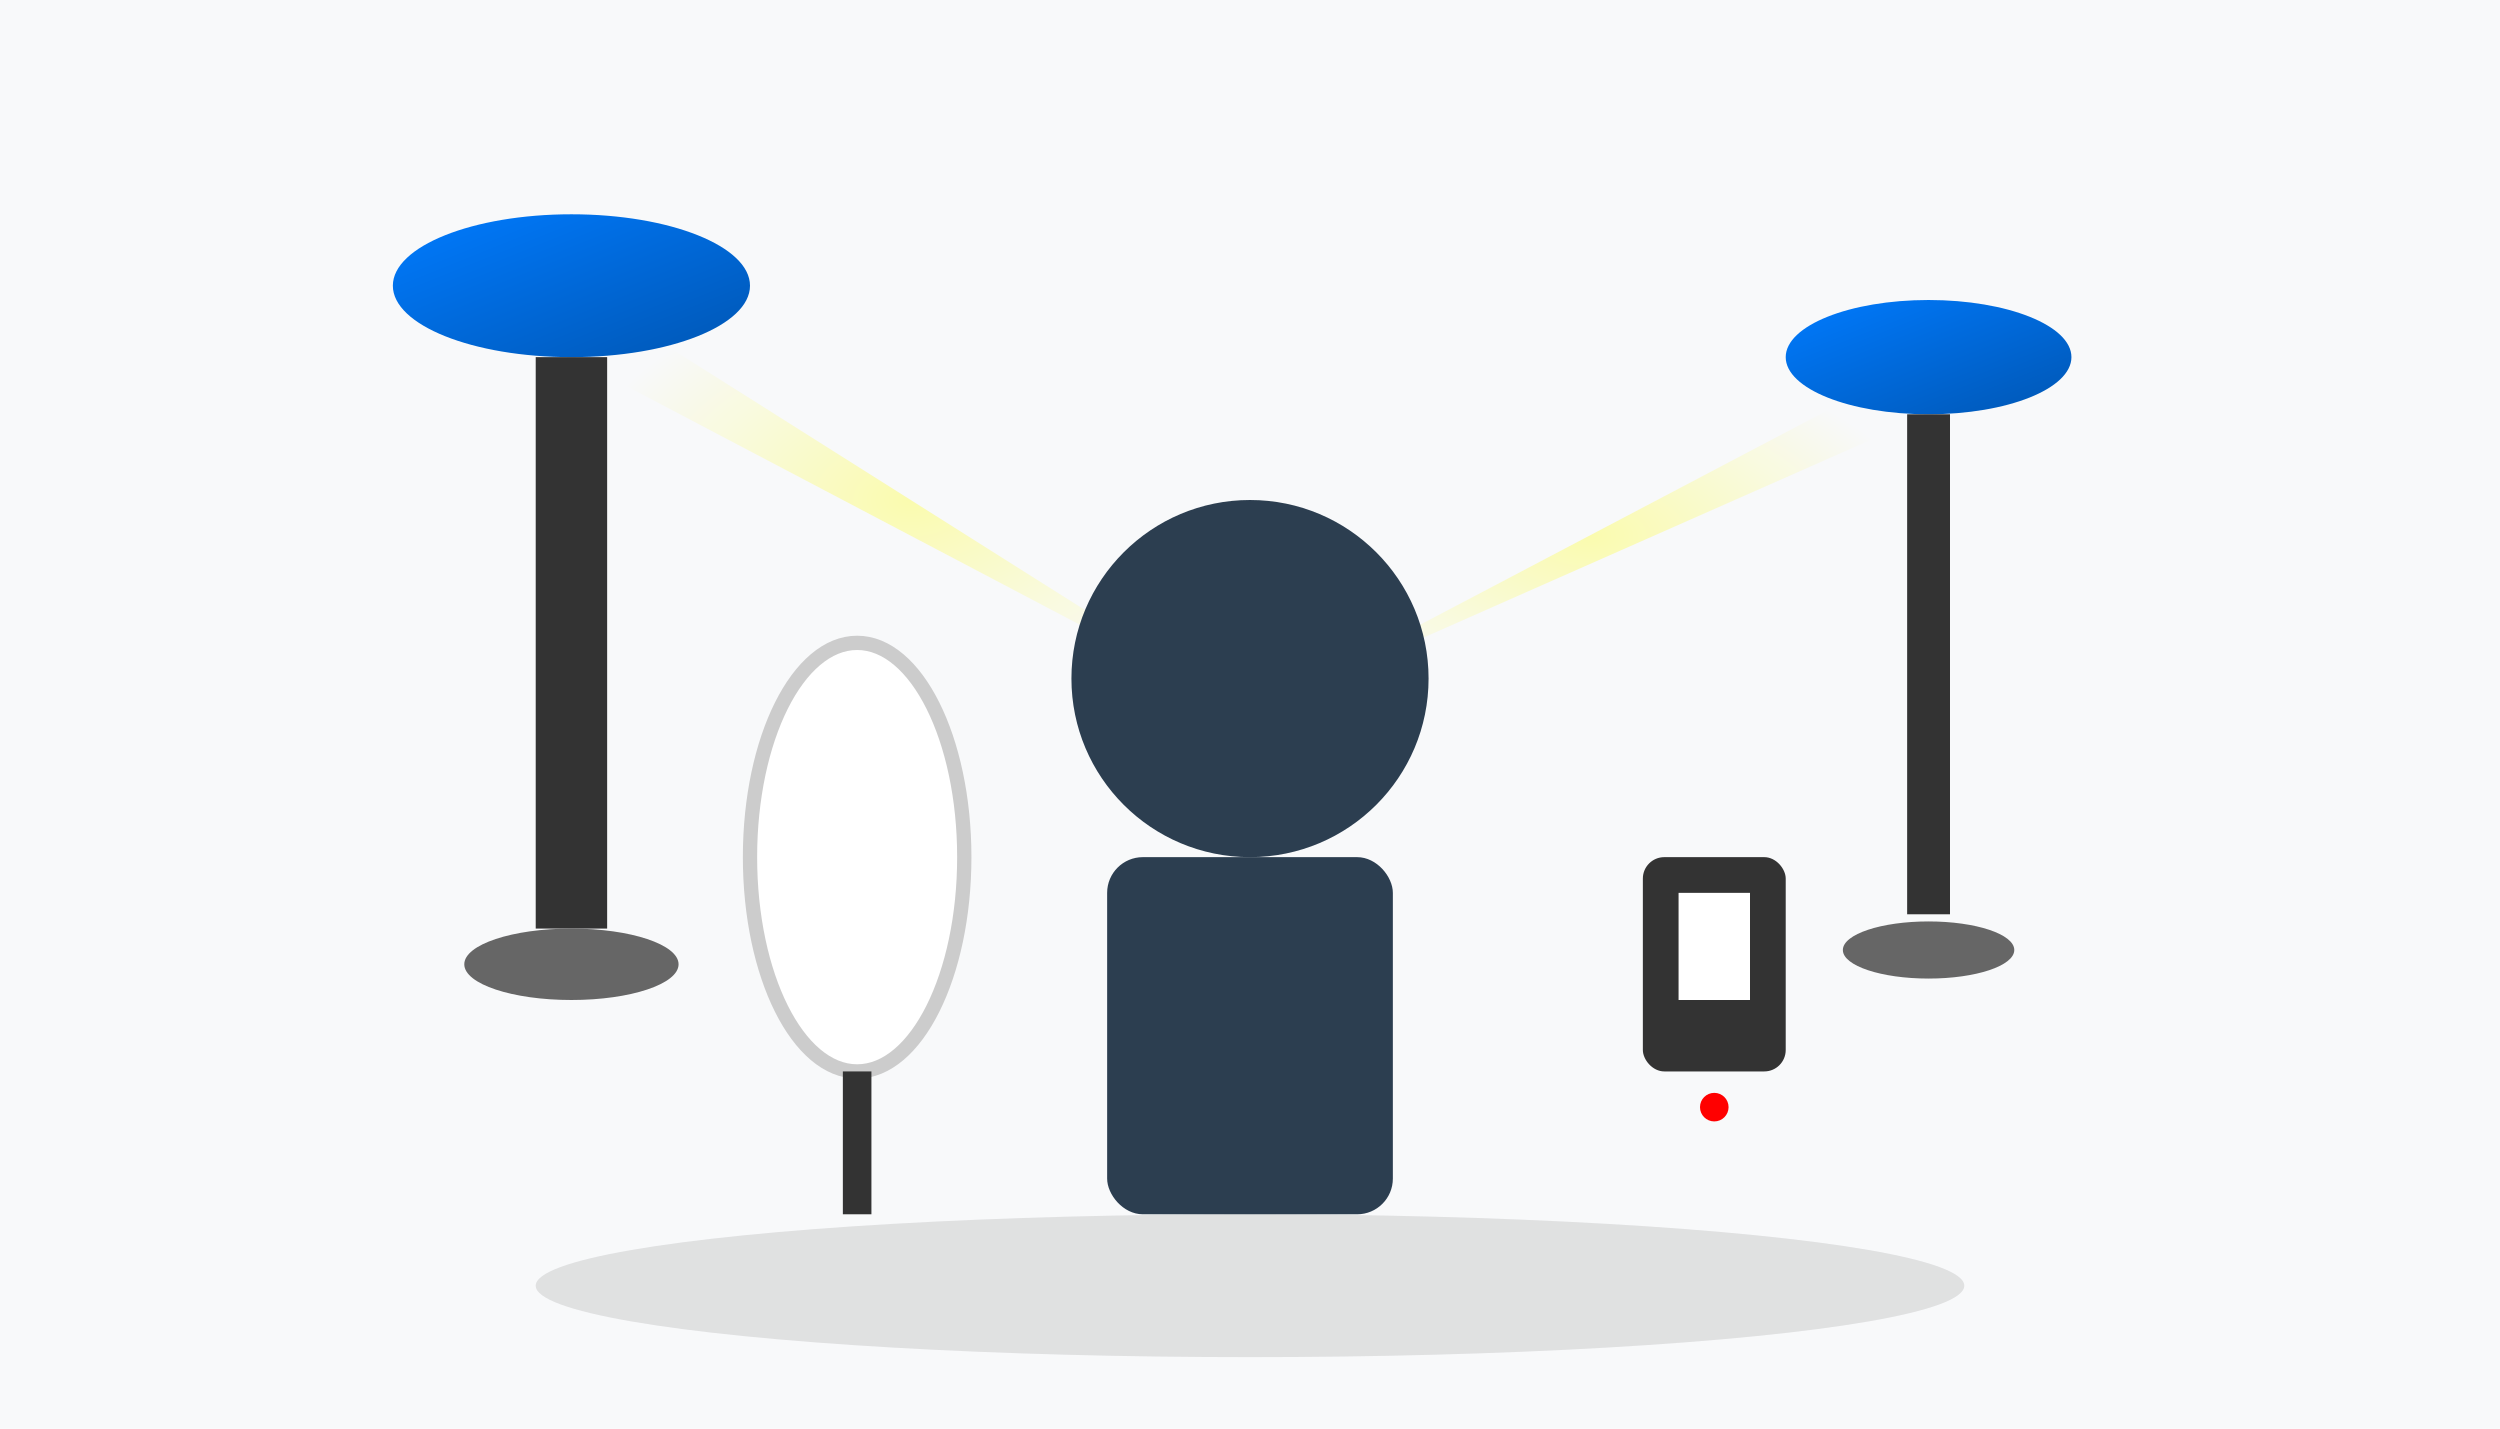
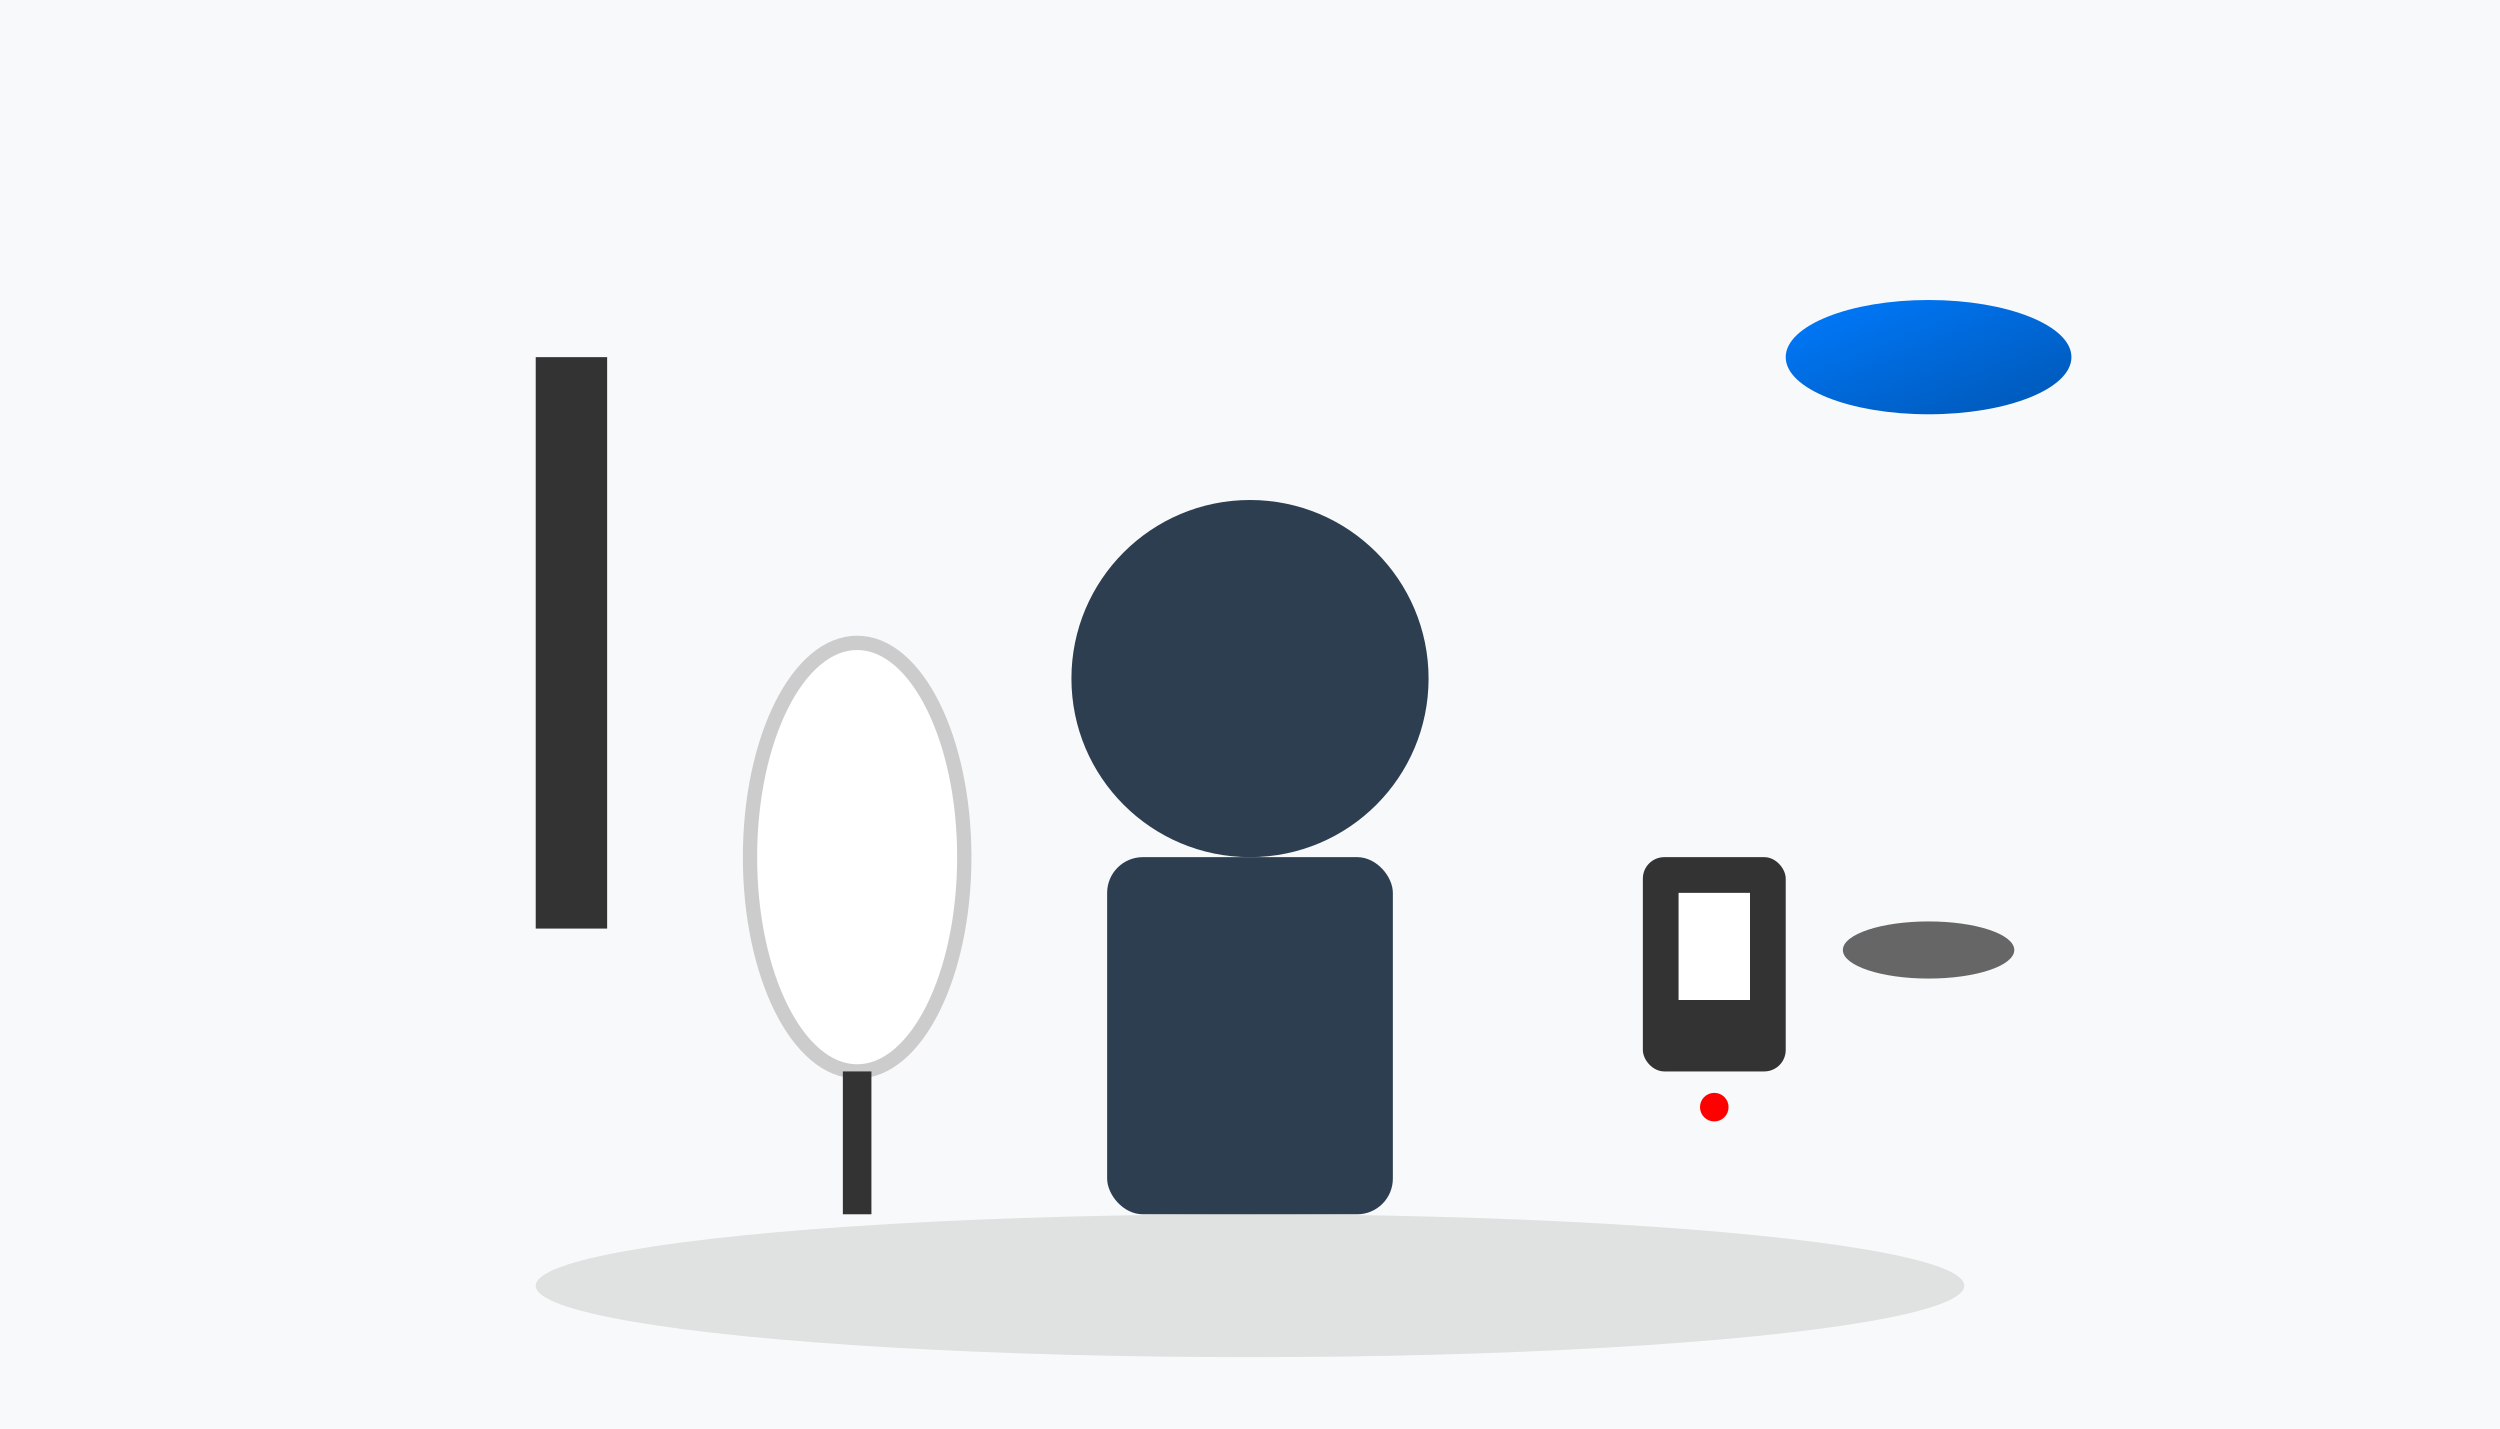
<svg xmlns="http://www.w3.org/2000/svg" width="350" height="200" viewBox="0 0 350 200">
  <defs>
    <linearGradient id="lightGradient" x1="0%" y1="0%" x2="100%" y2="100%">
      <stop offset="0%" style="stop-color:#007bff;stop-opacity:1" />
      <stop offset="100%" style="stop-color:#0056b3;stop-opacity:1" />
    </linearGradient>
    <radialGradient id="lightBeam" cx="50%" cy="50%" r="50%">
      <stop offset="0%" style="stop-color:rgba(255,255,0,0.3);stop-opacity:1" />
      <stop offset="100%" style="stop-color:rgba(255,255,0,0);stop-opacity:0" />
    </radialGradient>
  </defs>
  <rect width="350" height="200" fill="#f8f9fa" />
-   <ellipse cx="80" cy="40" rx="25" ry="10" fill="url(#lightGradient)" />
  <rect x="75" y="50" width="10" height="80" fill="#333" />
-   <ellipse cx="80" cy="135" rx="15" ry="5" fill="#666" />
  <ellipse cx="270" cy="50" rx="20" ry="8" fill="url(#lightGradient)" />
-   <rect x="267" y="58" width="6" height="70" fill="#333" />
  <ellipse cx="270" cy="133" rx="12" ry="4" fill="#666" />
-   <path d="M 80 40 L 175 100 L 80 50" fill="url(#lightBeam)" />
-   <path d="M 270 50 L 175 100 L 270 58" fill="url(#lightBeam)" />
+   <path d="M 270 50 L 270 58" fill="url(#lightBeam)" />
  <circle cx="175" cy="95" r="25" fill="#2c3e50" />
  <rect x="155" y="120" width="40" height="50" rx="5" fill="#2c3e50" />
  <ellipse cx="120" cy="120" rx="15" ry="30" fill="white" stroke="#ccc" stroke-width="2" />
  <rect x="118" y="150" width="4" height="20" fill="#333" />
  <rect x="230" y="120" width="20" height="30" rx="3" fill="#333" />
  <rect x="235" y="125" width="10" height="15" fill="white" />
  <circle cx="240" cy="155" r="2" fill="red" />
  <ellipse cx="175" cy="180" rx="100" ry="10" fill="rgba(0,0,0,0.1)" />
</svg>